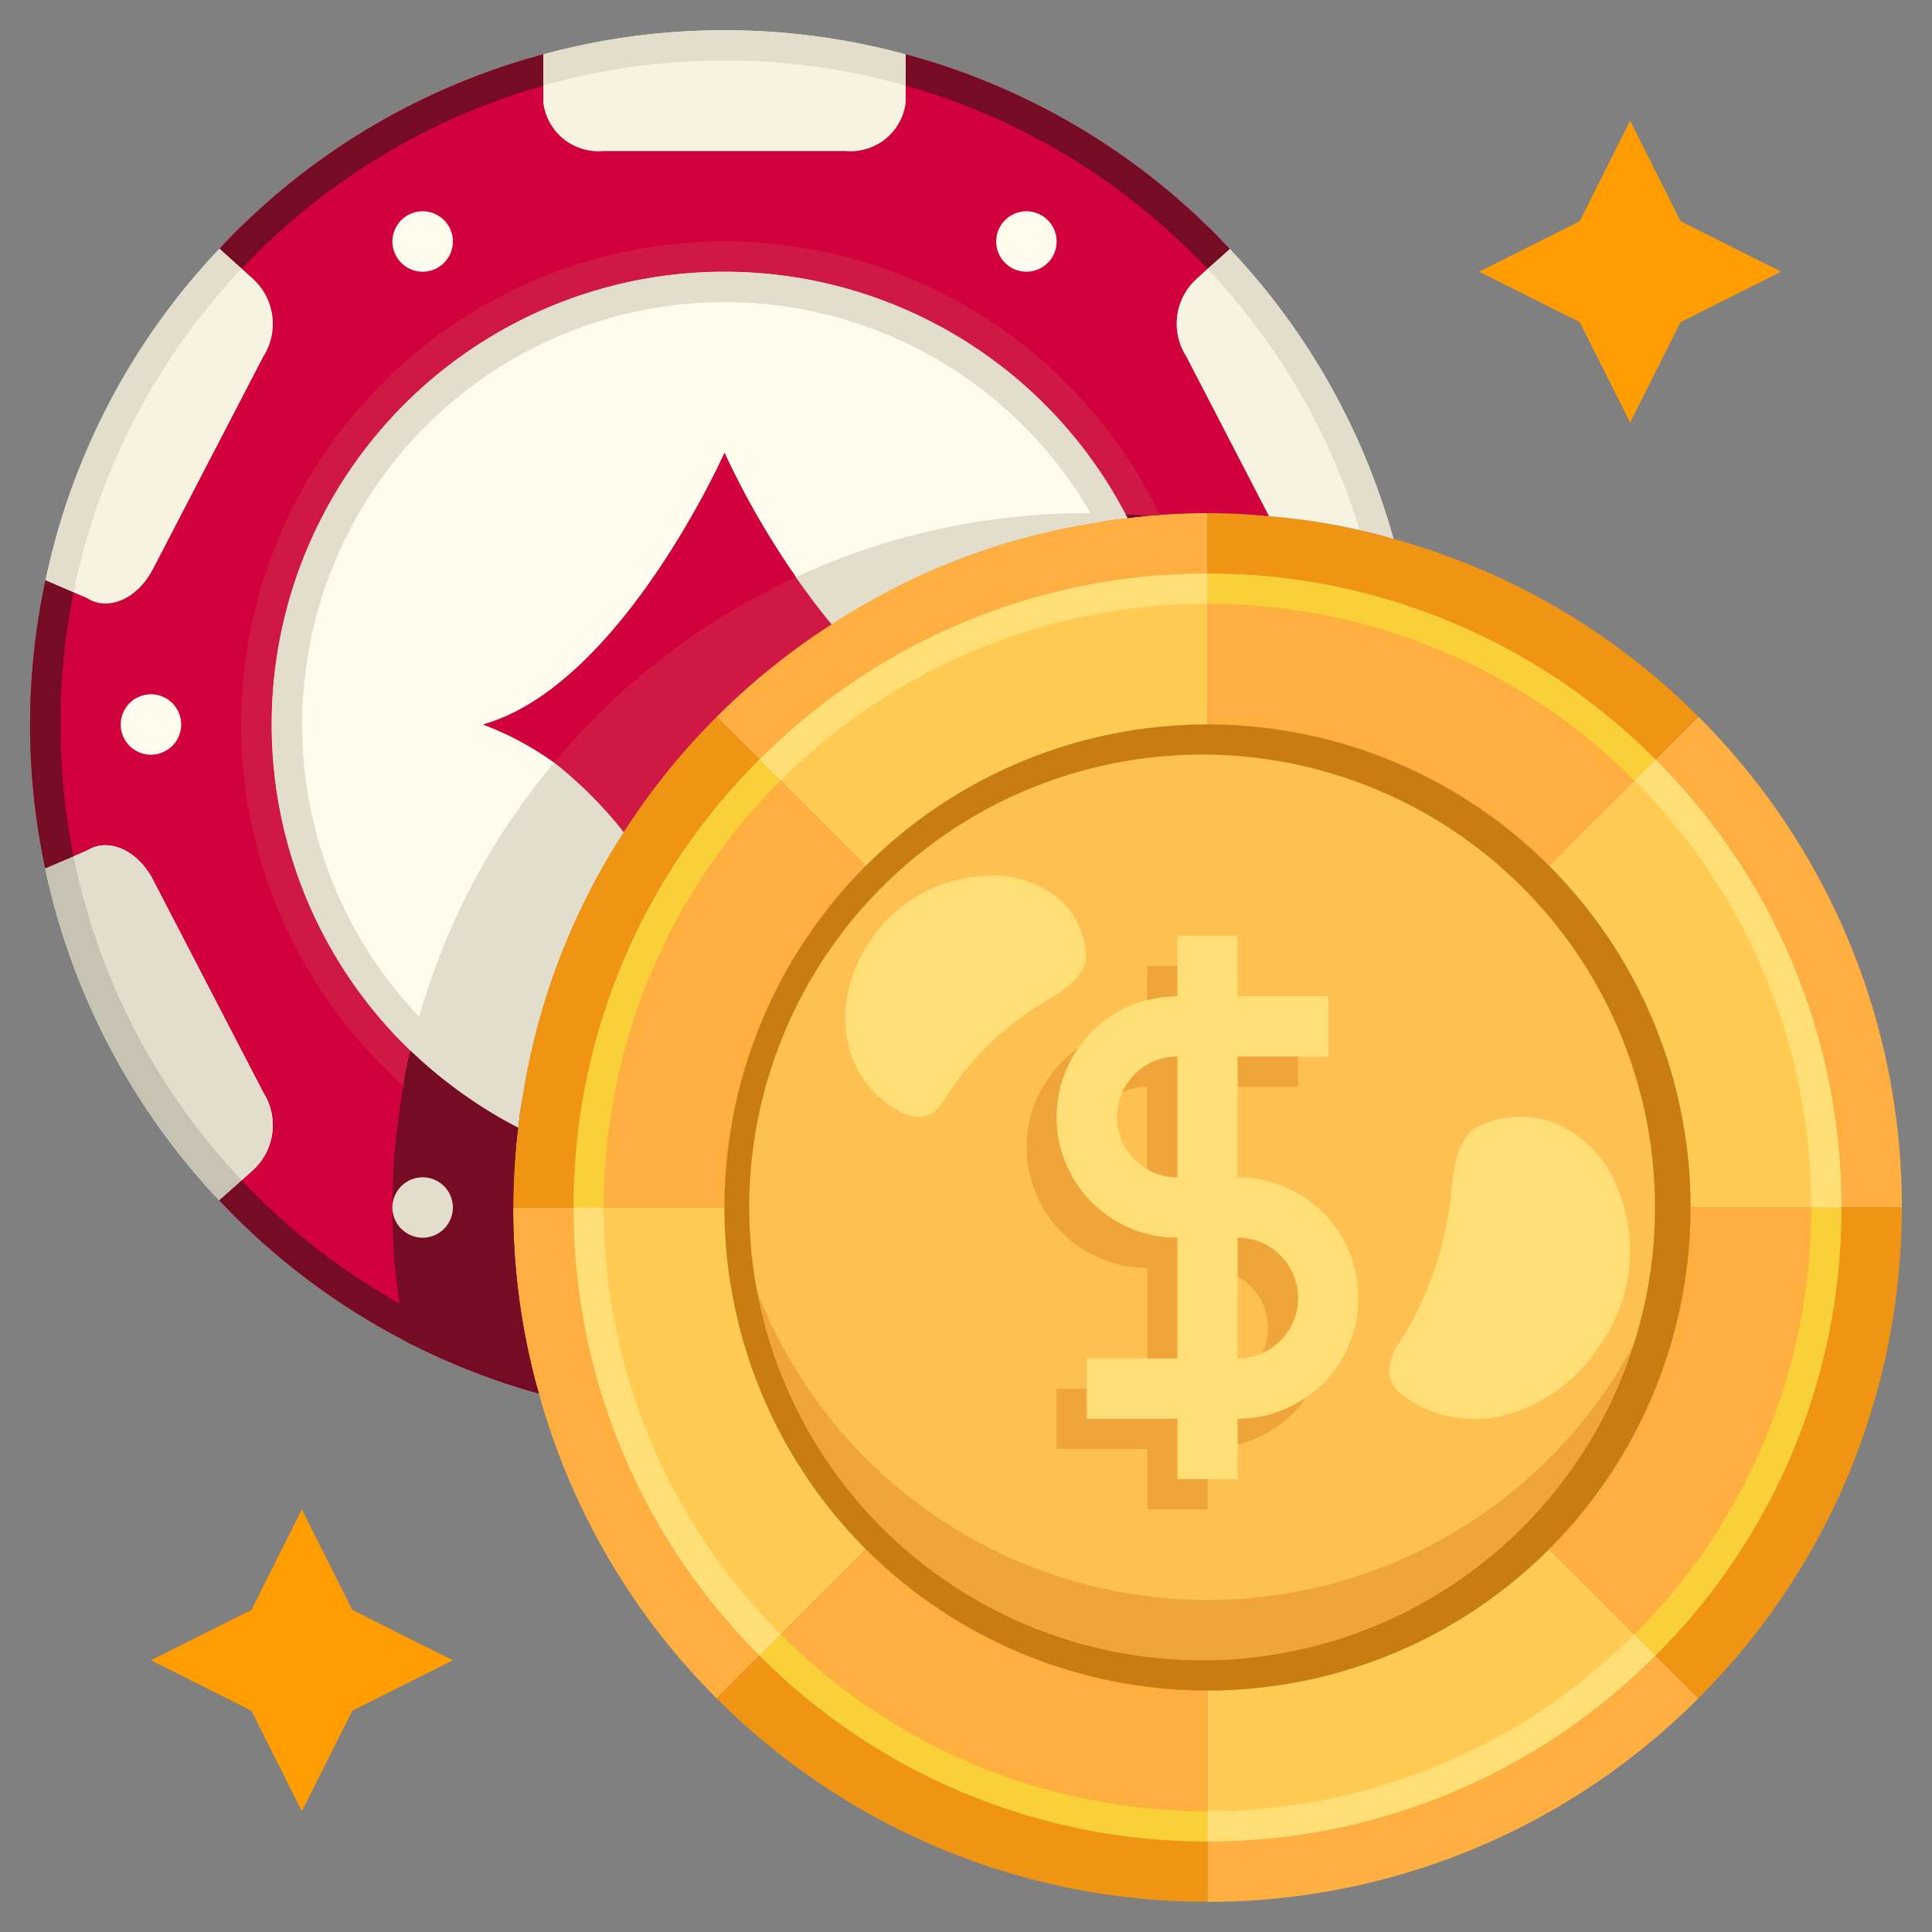
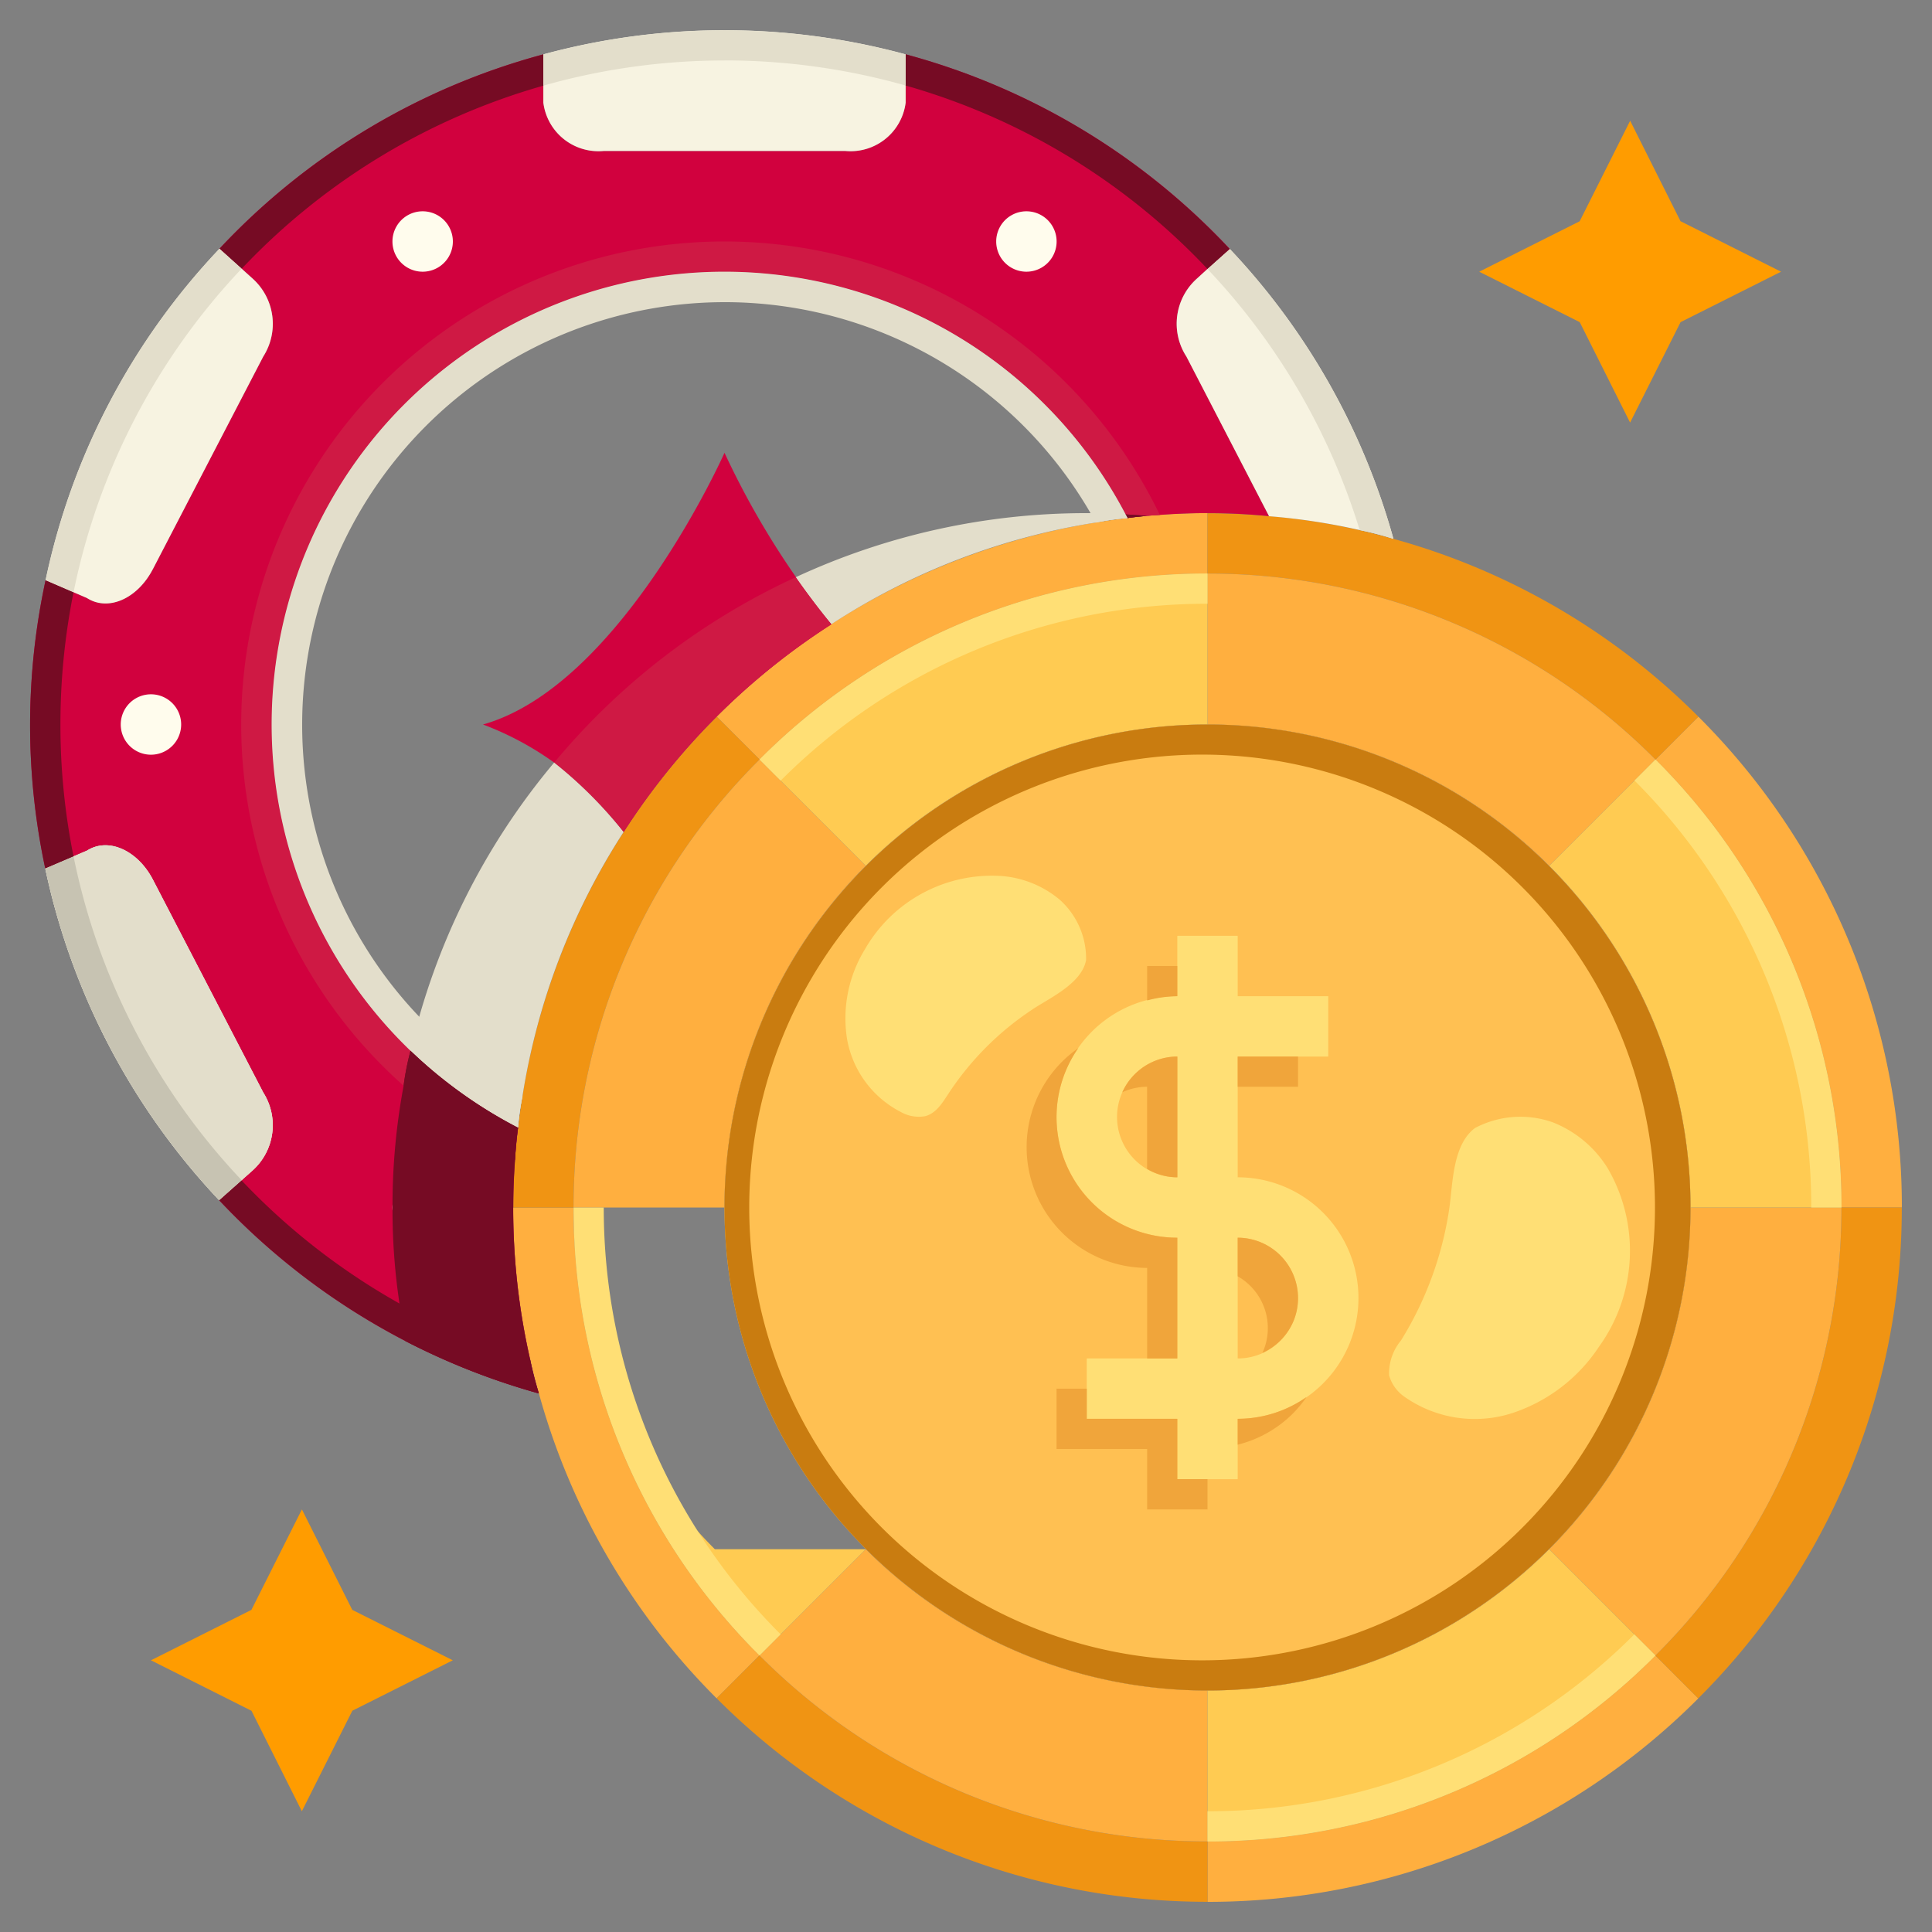
<svg xmlns="http://www.w3.org/2000/svg" width="30" height="30" fill="none">
  <rect width="100%" height="100%" fill="#808080" stroke="none" />
  <g clip-path="url(#a)">
    <g clip-path="url(#b)">
      <path fill="#FF9C00" d="m7.031 25.781-1.56.783-.784 1.561-.782-1.56-1.561-.784 1.56-.783.784-1.56.782 1.56 1.561.783ZM27.656 4.219l-1.56.783-.784 1.56-.782-1.56-1.561-.783 1.56-.783.784-1.561.782 1.56 1.561.784Z" />
      <path fill="#FFC052" d="M18.75 26.25a7.5 7.5 0 1 0 0-15 7.5 7.5 0 0 0 0 15Z" />
-       <path fill="#F0A53B" d="M26.25 18.75a7.5 7.5 0 1 1-14.967-.703 7.5 7.5 0 0 0 14.934 0c.023.233.034.468.033.703Z" />
      <path fill="#FFAF3F" d="M26.372 11.128a10.748 10.748 0 0 1 3.16 7.622h-.938a9.787 9.787 0 0 0-2.888-6.956l.666-.666ZM18.75 28.594a9.786 9.786 0 0 0 6.956-2.888l.666.666a10.75 10.75 0 0 1-7.622 3.16v-.938ZM11.794 25.706l-.666.666a10.713 10.713 0 0 1-2.76-4.735c-.267-.939-.401-1.91-.4-2.887h.938a9.786 9.786 0 0 0 2.888 6.956ZM18.75 7.969v.937a9.787 9.787 0 0 0-6.956 2.888l-.666-.666a10.766 10.766 0 0 1 6.352-3.08 9.48 9.48 0 0 1 1.27-.08Z" />
      <path fill="#F09413" d="M11.794 25.706a9.786 9.786 0 0 0 6.956 2.888v.937a10.747 10.747 0 0 1-7.622-3.16l.666-.665ZM11.794 11.794a9.787 9.787 0 0 0-2.888 6.956H7.97a9.48 9.48 0 0 1 .08-1.27 10.627 10.627 0 0 1 1.635-4.561c.417-.647.9-1.247 1.444-1.79l.666.665ZM21.637 8.367a10.712 10.712 0 0 1 4.735 2.761l-.666.666a9.787 9.787 0 0 0-6.956-2.888V7.97c.314 0 .623.014.928.042.663.053 1.32.173 1.96.356ZM28.594 18.75h.937a10.748 10.748 0 0 1-3.16 7.622l-.665-.666a9.785 9.785 0 0 0 2.888-6.956Z" />
      <path fill="#FFAF3F" d="M27.656 18.75h.938a9.786 9.786 0 0 1-2.888 6.956l-.66-.66-.915-.915-.075-.075a7.493 7.493 0 0 0 2.194-5.306h1.406ZM13.369 24.131l.075-.075a7.495 7.495 0 0 0 5.306 2.194v2.344a9.787 9.787 0 0 1-6.956-2.888l.66-.66.915-.915ZM13.369 13.369l.075.075a7.494 7.494 0 0 0-2.194 5.306H8.906a9.787 9.787 0 0 1 2.888-6.956l.66.66.915.915ZM24.131 13.369l-.075.075a7.493 7.493 0 0 0-5.306-2.194V8.906a9.787 9.787 0 0 1 6.956 2.888l-.66.66-.915.915Z" />
-       <path fill="#FFCB52" d="m13.444 24.056-.075.075-.914.914-.661.661a9.785 9.785 0 0 1-2.888-6.956h2.344a7.495 7.495 0 0 0 2.194 5.306ZM18.75 9.844v1.406a7.495 7.495 0 0 0-5.306 2.194l-.075-.075-.914-.914-.661-.661a9.786 9.786 0 0 1 6.956-2.888v.938ZM28.594 18.75H26.25a7.495 7.495 0 0 0-2.194-5.306l.075-.075.914-.914.661-.661a9.786 9.786 0 0 1 2.888 6.956ZM25.045 25.045l.661.661a9.785 9.785 0 0 1-6.956 2.888V26.25a7.495 7.495 0 0 0 5.306-2.194l.075.075.914.914Z" />
+       <path fill="#FFCB52" d="m13.444 24.056-.075.075-.914.914-.661.661a9.785 9.785 0 0 1-2.888-6.956a7.495 7.495 0 0 0 2.194 5.306ZM18.75 9.844v1.406a7.495 7.495 0 0 0-5.306 2.194l-.075-.075-.914-.914-.661-.661a9.786 9.786 0 0 1 6.956-2.888v.938ZM28.594 18.75H26.25a7.495 7.495 0 0 0-2.194-5.306l.075-.075.914-.914.661-.661a9.786 9.786 0 0 1 2.888 6.956ZM25.045 25.045l.661.661a9.785 9.785 0 0 1-6.956 2.888V26.25a7.495 7.495 0 0 0 5.306-2.194l.075.075.914.914Z" />
      <path fill="#C97C10" d="M18.75 11.25a7.5 7.5 0 1 0 0 15 7.5 7.5 0 0 0 0-15Zm0 14.531a7.032 7.032 0 1 1 0-14.063 7.032 7.032 0 0 1 0 14.063Z" />
      <path fill="#FFDF75" d="M19.219 18.281v-1.875h1.406v-.937h-1.406v-.938h-.938v.938a1.875 1.875 0 0 0 0 3.75v1.875h-1.406v.937h1.406v.938h.938v-.938a1.875 1.875 0 0 0 0-3.75Zm-1.6-.275a.938.938 0 0 1 .662-1.6v1.875a.93.93 0 0 1-.662-.275Zm2.262 2.813a.93.93 0 0 1-.662.275v-1.875a.938.938 0 0 1 .662 1.6ZM22.503 18.776a5.371 5.371 0 0 1-.75 2.041.797.797 0 0 0-.183.54.61.61 0 0 0 .256.344 1.898 1.898 0 0 0 1.667.238 2.578 2.578 0 0 0 1.335-1.026 2.548 2.548 0 0 0 .14-2.766c-.199-.326-.5-.579-.855-.719a1.508 1.508 0 0 0-1.208.087c-.355.262-.345.88-.402 1.26ZM16.031 15.675c-.523.345-.97.795-1.312 1.32-.091.14-.188.294-.353.337a.563.563 0 0 1-.372-.062 1.583 1.583 0 0 1-.844-1.154 2.054 2.054 0 0 1 .282-1.378 2.273 2.273 0 0 1 2.123-1.135c.332.026.648.155.903.37a1.229 1.229 0 0 1 .407.933c-.065.362-.555.585-.834.768Z" />
-       <path fill="#FAD039" d="m25.38 25.38.327.327a9.787 9.787 0 0 0 2.887-6.957h-.469a9.345 9.345 0 0 1-2.746 6.63ZM12.121 25.379l-.328.328a9.79 9.79 0 0 0 6.957 2.887v-.469a9.346 9.346 0 0 1-6.629-2.746ZM12.121 12.121l-.328-.328a9.789 9.789 0 0 0-2.887 6.957h.469a9.345 9.345 0 0 1 2.746-6.629ZM25.38 12.121l.327-.328a9.787 9.787 0 0 0-6.957-2.887v.469a9.346 9.346 0 0 1 6.63 2.746Z" />
      <path fill="#FFDF75" d="M9.375 18.75h-.469a9.787 9.787 0 0 0 2.888 6.956l.328-.328a9.346 9.346 0 0 1-2.747-6.628ZM18.75 9.375v-.469a9.787 9.787 0 0 0-6.956 2.888l.328.328a9.347 9.347 0 0 1 6.628-2.747ZM25.38 12.12a9.346 9.346 0 0 1 2.745 6.63h.469a9.787 9.787 0 0 0-2.888-6.956l-.327.327ZM18.75 28.125v.469a9.786 9.786 0 0 0 6.956-2.888l-.328-.328a9.346 9.346 0 0 1-6.628 2.747Z" />
      <path fill="#F0A53B" d="M19.219 22.433c.323-.08.62-.248.856-.483.078-.08.15-.165.212-.257-.313.22-.686.338-1.068.338v.402ZM18.281 22.031h-1.406v-.468h-.469v.937h1.407v.938h.937v-.47h-.469v-.937ZM18.281 19.219a1.871 1.871 0 0 1-1.537-2.944 1.875 1.875 0 0 0 1.069 3.413v1.406h.468v-1.875ZM19.219 16.406h.937v.469h-.937v-.469ZM18.281 15h-.468v.535c.152-.042.31-.064.468-.066V15ZM20.156 20.156a.938.938 0 0 0-.937-.937v.599a.926.926 0 0 1 .384 1.19.945.945 0 0 0 .482-.493.928.928 0 0 0 .071-.359ZM17.428 16.96a.932.932 0 0 1 .384-.085v1.276c.142.084.304.13.47.13v-1.875a.938.938 0 0 0-.854.553Z" />
      <path fill="#D1013E" d="M18.422 5.536a.938.938 0 0 1 .164-1.21l.164-.15.347-.309A10.696 10.696 0 0 0 14.062.844v.75a.862.862 0 0 1-.937.75h-3.75a.862.862 0 0 1-.937-.75v-.75a10.673 10.673 0 0 0-5.03 3.018l.347.31.168.155a.944.944 0 0 1 .165 1.209L2.372 8.84c-.24.459-.694.656-1.022.445l-.206-.09-.436-.187a10.64 10.64 0 0 0-.005 4.477l.44-.188.207-.089c.328-.21.783-.009 1.022.446l1.716 3.31a.945.945 0 0 1-.165 1.208l-.52.465a10.756 10.756 0 0 0 4.964 3c-.054-.175-.1-.351-.136-.53a10.567 10.567 0 0 1-.187-3.6 7.031 7.031 0 1 1 9.464-9.464c.164-.024.333-.038.501-.047a9.685 9.685 0 0 1 1.697.019l-1.284-2.48Z" />
-       <path fill="#FFFCED" d="M11.25 4.219a7.031 7.031 0 0 0-3.206 13.289c.013-.165.037-.33.07-.492.231-1.46.766-2.856 1.57-4.097A4.753 4.753 0 0 0 7.5 11.25c2.142-.605 3.75-4.219 3.75-4.219.443.952 1 1.846 1.66 2.663a10.524 10.524 0 0 1 4.106-1.58c.162-.033.327-.057.492-.07a7.035 7.035 0 0 0-6.258-3.825Z" />
      <path fill="#D1013E" d="M12.91 9.694a10.688 10.688 0 0 0-3.226 3.225A4.754 4.754 0 0 0 7.5 11.25c2.142-.605 3.75-4.219 3.75-4.219.443.952 1 1.846 1.66 2.663Z" />
      <path fill="#F7F3E1" d="M1.35 13.21c.328-.212.783-.01 1.022.445l1.716 3.31a.945.945 0 0 1-.165 1.209l-.52.463a10.752 10.752 0 0 1-2.7-5.151l.647-.277ZM2.372 8.84c-.24.46-.694.657-1.022.446l-.642-.277a10.657 10.657 0 0 1 2.7-5.146l.516.464a.944.944 0 0 1 .164 1.209L2.372 8.841ZM14.063.844v.75a.862.862 0 0 1-.938.75h-3.75a.862.862 0 0 1-.938-.75v-.75c1.842-.5 3.784-.5 5.626 0ZM21.638 8.367a5.076 5.076 0 0 0-.525-.136 9.874 9.874 0 0 0-1.407-.215l-1.284-2.48a.938.938 0 0 1 .164-1.21l.164-.15.347-.309a10.706 10.706 0 0 1 2.54 4.5Z" />
      <path fill="#CF1944" d="M11.25 3.75a7.5 7.5 0 0 0-3.253 14.26c.01-.17.023-.338.047-.502a7.031 7.031 0 1 1 9.464-9.464c.164-.024.333-.038.502-.047a7.5 7.5 0 0 0-6.76-4.247Z" />
      <path fill="#E3DECB" d="M11.25 4.219a7.031 7.031 0 0 0-3.206 13.289c.013-.165.037-.33.07-.492a6.562 6.562 0 1 1 8.902-8.902c.162-.033.327-.057.492-.07a7.035 7.035 0 0 0-6.258-3.825ZM3.923 18.174l-.52.463a10.752 10.752 0 0 1-2.7-5.151l.647-.277c.328-.21.783-.009 1.022.446l1.716 3.31a.945.945 0 0 1-.165 1.209Z" />
      <path fill="#760B24" d="M.938 11.25c0-.69.068-1.378.204-2.054L.708 9.01a10.64 10.64 0 0 0-.005 4.477l.439-.188a10.351 10.351 0 0 1-.204-2.048ZM8.438 1.329V.844a10.673 10.673 0 0 0-5.03 3.018l.345.311A10.306 10.306 0 0 1 8.438 1.33ZM8.367 21.637a10.756 10.756 0 0 1-4.964-3l.347-.309a10.322 10.322 0 0 0 4.481 2.78c.036.179.082.355.136.53ZM18.75 4.178l.346-.31A10.696 10.696 0 0 0 14.062.843v.485a10.306 10.306 0 0 1 4.688 2.849Z" />
      <path fill="#C7C3B2" d="m1.142 13.299-.439.187a10.752 10.752 0 0 0 2.7 5.151l.35-.31a10.28 10.28 0 0 1-2.611-5.029Z" />
      <path fill="#E3DECB" d="m3.753 4.172-.345-.31a10.657 10.657 0 0 0-2.7 5.147l.434.188a10.282 10.282 0 0 1 2.61-5.025ZM11.25.938c.951 0 1.898.131 2.813.39V.845c-1.842-.5-3.784-.5-5.626 0v.485c.915-.26 1.862-.391 2.813-.391ZM21.637 8.367a5.076 5.076 0 0 0-.524-.136 10.266 10.266 0 0 0-2.363-4.054l.347-.31a10.706 10.706 0 0 1 2.54 4.5Z" />
      <path fill="#FFFCED" d="M2.344 11.719a.469.469 0 1 0 0-.938.469.469 0 0 0 0 .938ZM6.563 19.219a.469.469 0 1 0 0-.938.469.469 0 0 0 0 .938ZM6.563 4.219a.469.469 0 1 0 0-.938.469.469 0 0 0 0 .938ZM15.938 4.219a.469.469 0 1 0 0-.938.469.469 0 0 0 0 .938Z" />
      <path fill="#760B24" d="M17.475 7.988a.35.35 0 0 1 .033.056c.098-.014.197-.024.3-.033a7.408 7.408 0 0 0-.333-.023ZM7.97 18.75c0-.248.01-.497.028-.74a5.86 5.86 0 0 1 .047-.502 7.177 7.177 0 0 1-1.669-1.195c-.048.178-.084.36-.108.543a10.093 10.093 0 0 0-.173 1.894 9.79 9.79 0 0 0 .108 1.49c.023.198.056.394.093.587H6.3c.66.34 1.353.611 2.067.81a5.16 5.16 0 0 1-.136-.53 10.568 10.568 0 0 1-.262-2.357Z" />
      <path fill="#E3DECB" d="M17.475 7.988a6.944 6.944 0 0 0-.544-.02h-.056a10.71 10.71 0 0 0-4.519.995c.169.243.357.492.553.73a10.523 10.523 0 0 1 4.107-1.579c.162-.033.327-.057.492-.07a.35.35 0 0 0-.033-.056ZM8.606 11.84a10.683 10.683 0 0 0-2.231 4.472 7.174 7.174 0 0 0 1.669 1.195c.013-.165.037-.33.07-.492.231-1.46.766-2.856 1.57-4.097a6.7 6.7 0 0 0-1.078-1.078Z" />
      <path fill="#CF1944" d="M12.91 9.694a10.687 10.687 0 0 0-3.226 3.225 6.704 6.704 0 0 0-1.078-1.078 10.68 10.68 0 0 1 3.75-2.878c.17.243.357.492.553.73Z" />
      <path fill="#760B24" d="M17.475 7.988a.342.342 0 0 1 .033.056c.098-.014.197-.024.3-.033a7.408 7.408 0 0 0-.333-.023ZM6.267 16.856a7.675 7.675 0 0 0 1.73 1.153 5.86 5.86 0 0 1 .047-.501 7.178 7.178 0 0 1-1.669-1.195c-.048.178-.084.36-.108.543Z" />
      <path fill="#E3DECB" d="M17.475 7.987a6.944 6.944 0 0 0-.544-.018c.028.047.056.093.085.145.162-.033.327-.057.492-.07a.35.35 0 0 0-.033-.057Zm-11.1 8.325a7.177 7.177 0 0 0 1.669 1.196c.013-.165.037-.33.07-.492a6.624 6.624 0 0 1-1.603-1.228 6.627 6.627 0 0 0-.136.524Z" />
-       <path fill="#760B24" d="M8.367 21.637a10.95 10.95 0 0 1-2.067-.81h-.005a8.018 8.018 0 0 1-.093-.586c.643.36 1.323.652 2.03.867.035.179.08.355.135.53Z" />
-       <path fill="#E3DECB" d="M6.563 19.219a.469.469 0 1 0 0-.938.469.469 0 0 0 0 .938Z" />
    </g>
  </g>
  <defs>
    <clipPath id="a">
      <path fill="#fff" d="M0 0h30v30H0z" />
    </clipPath>
    <clipPath id="b">
      <path fill="#fff" d="M0 0h30v30H0z" />
    </clipPath>
  </defs>
</svg>